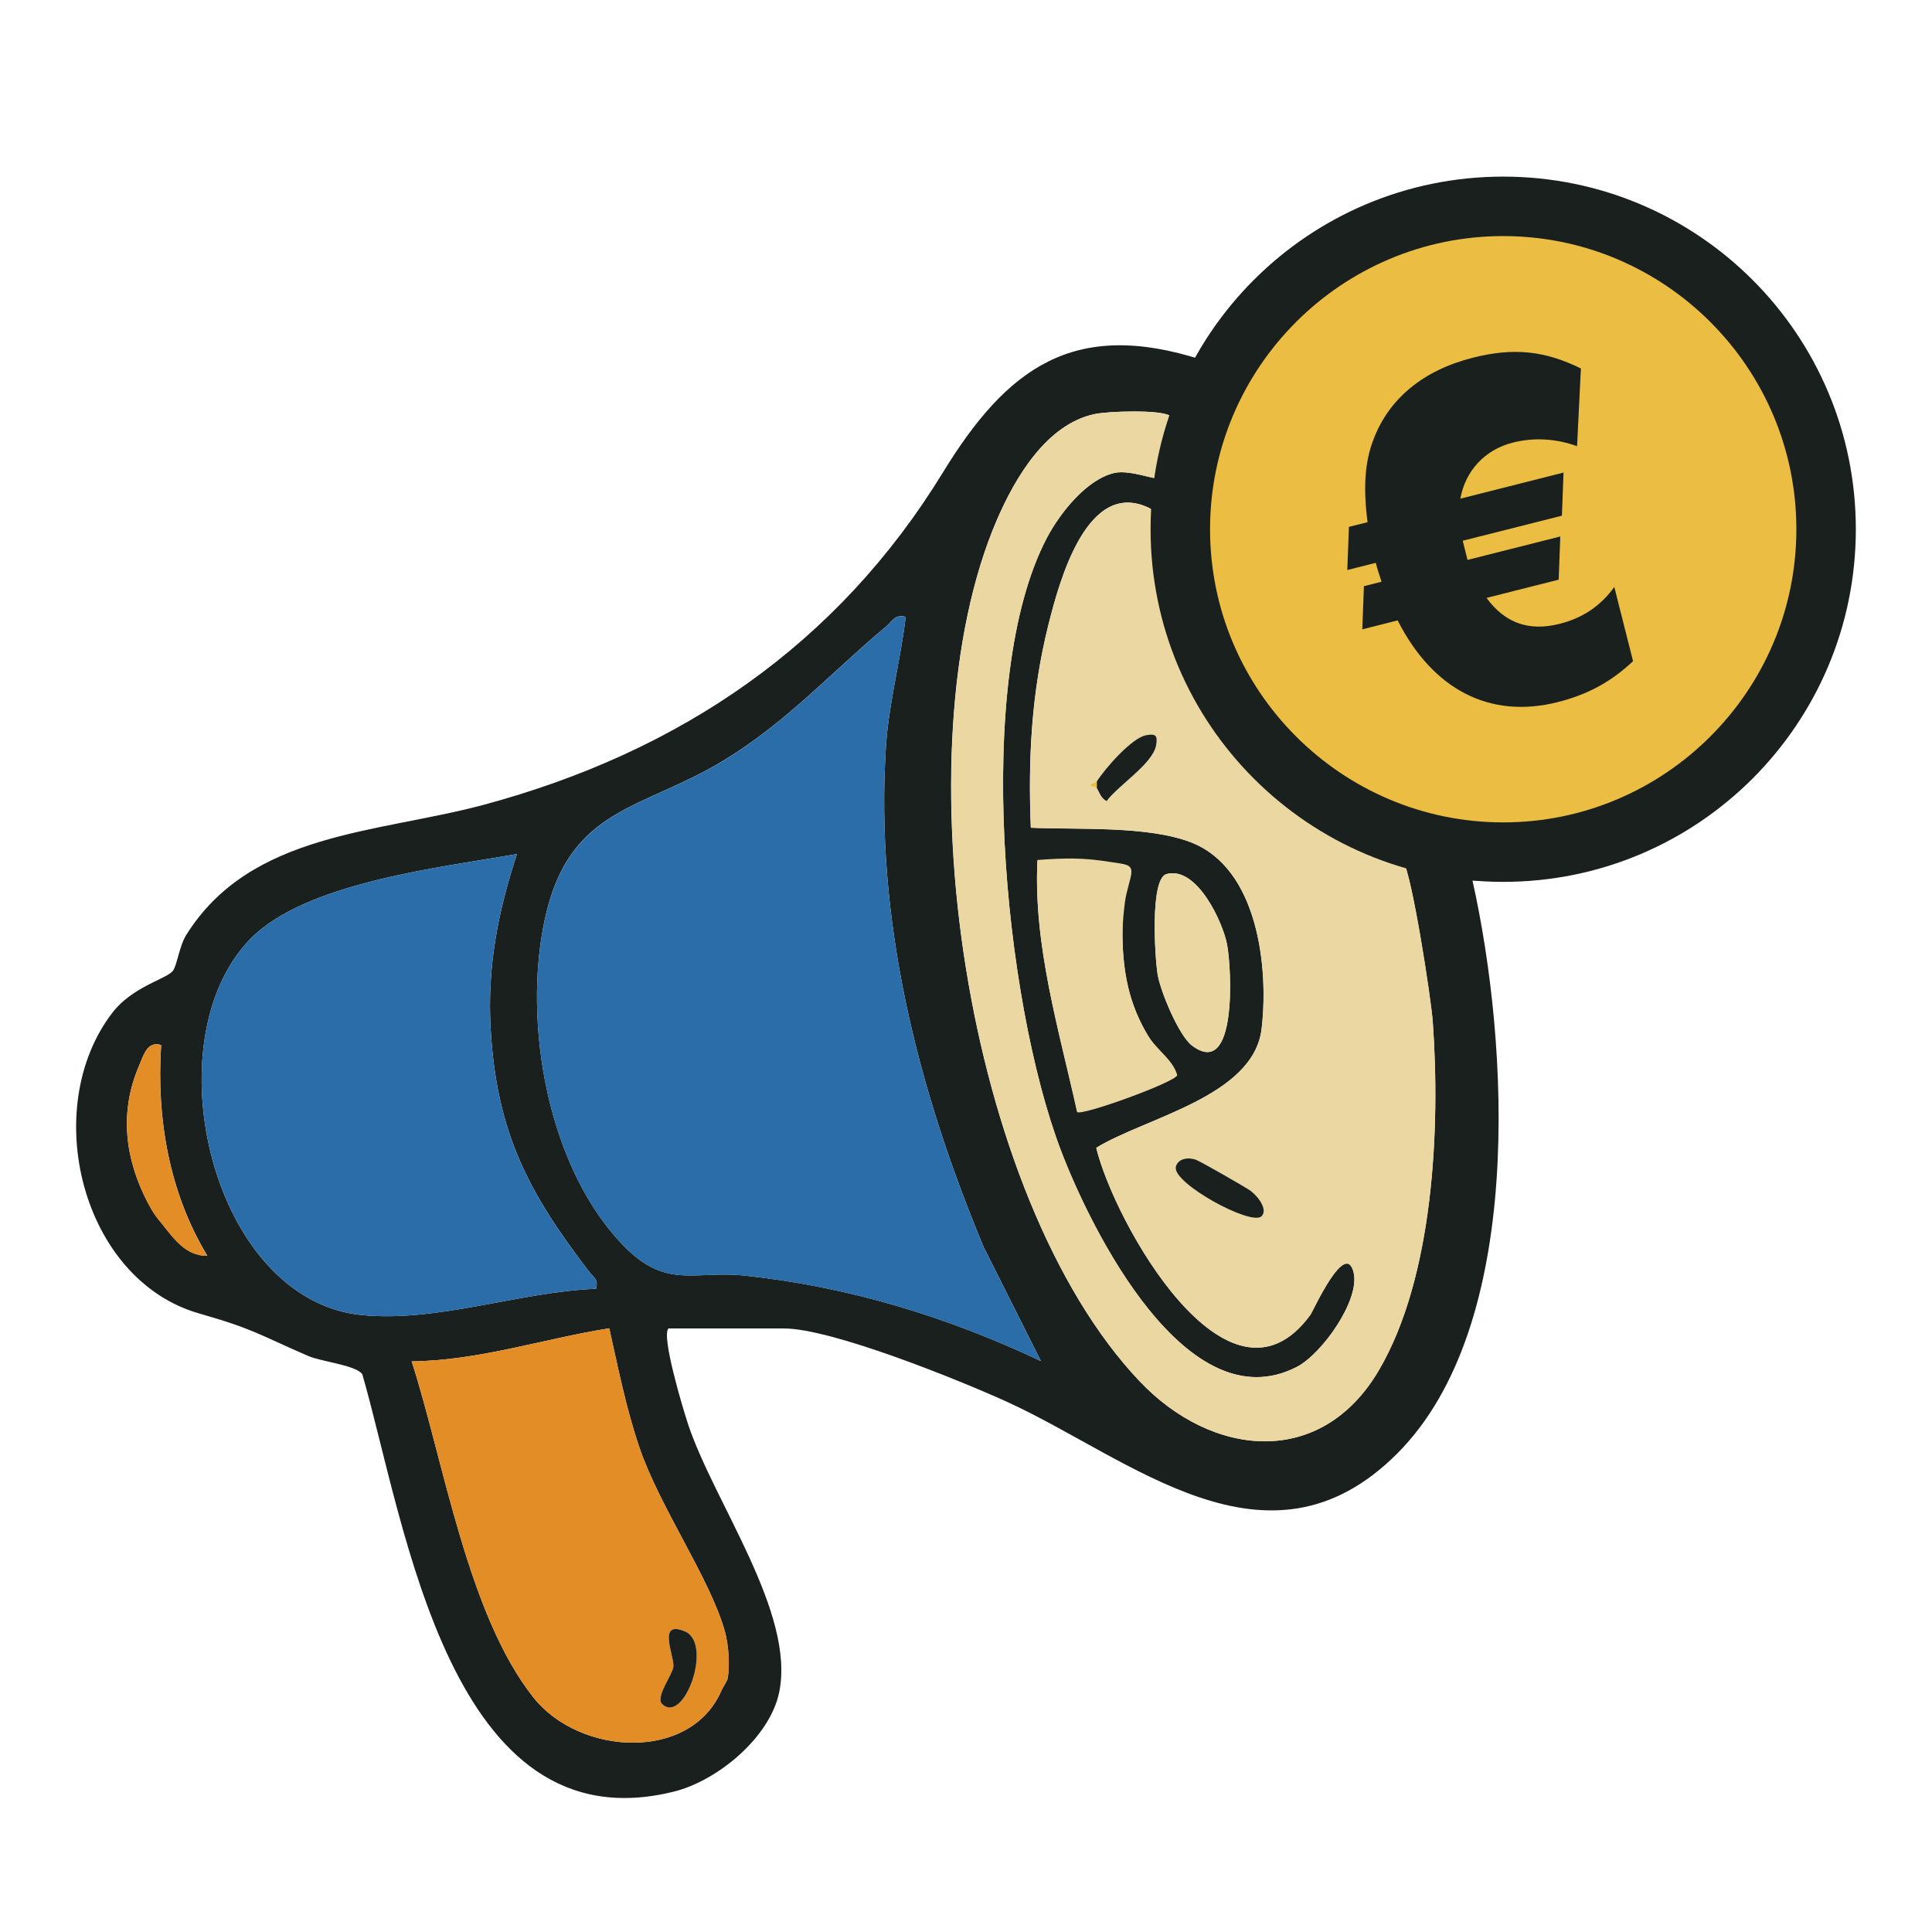
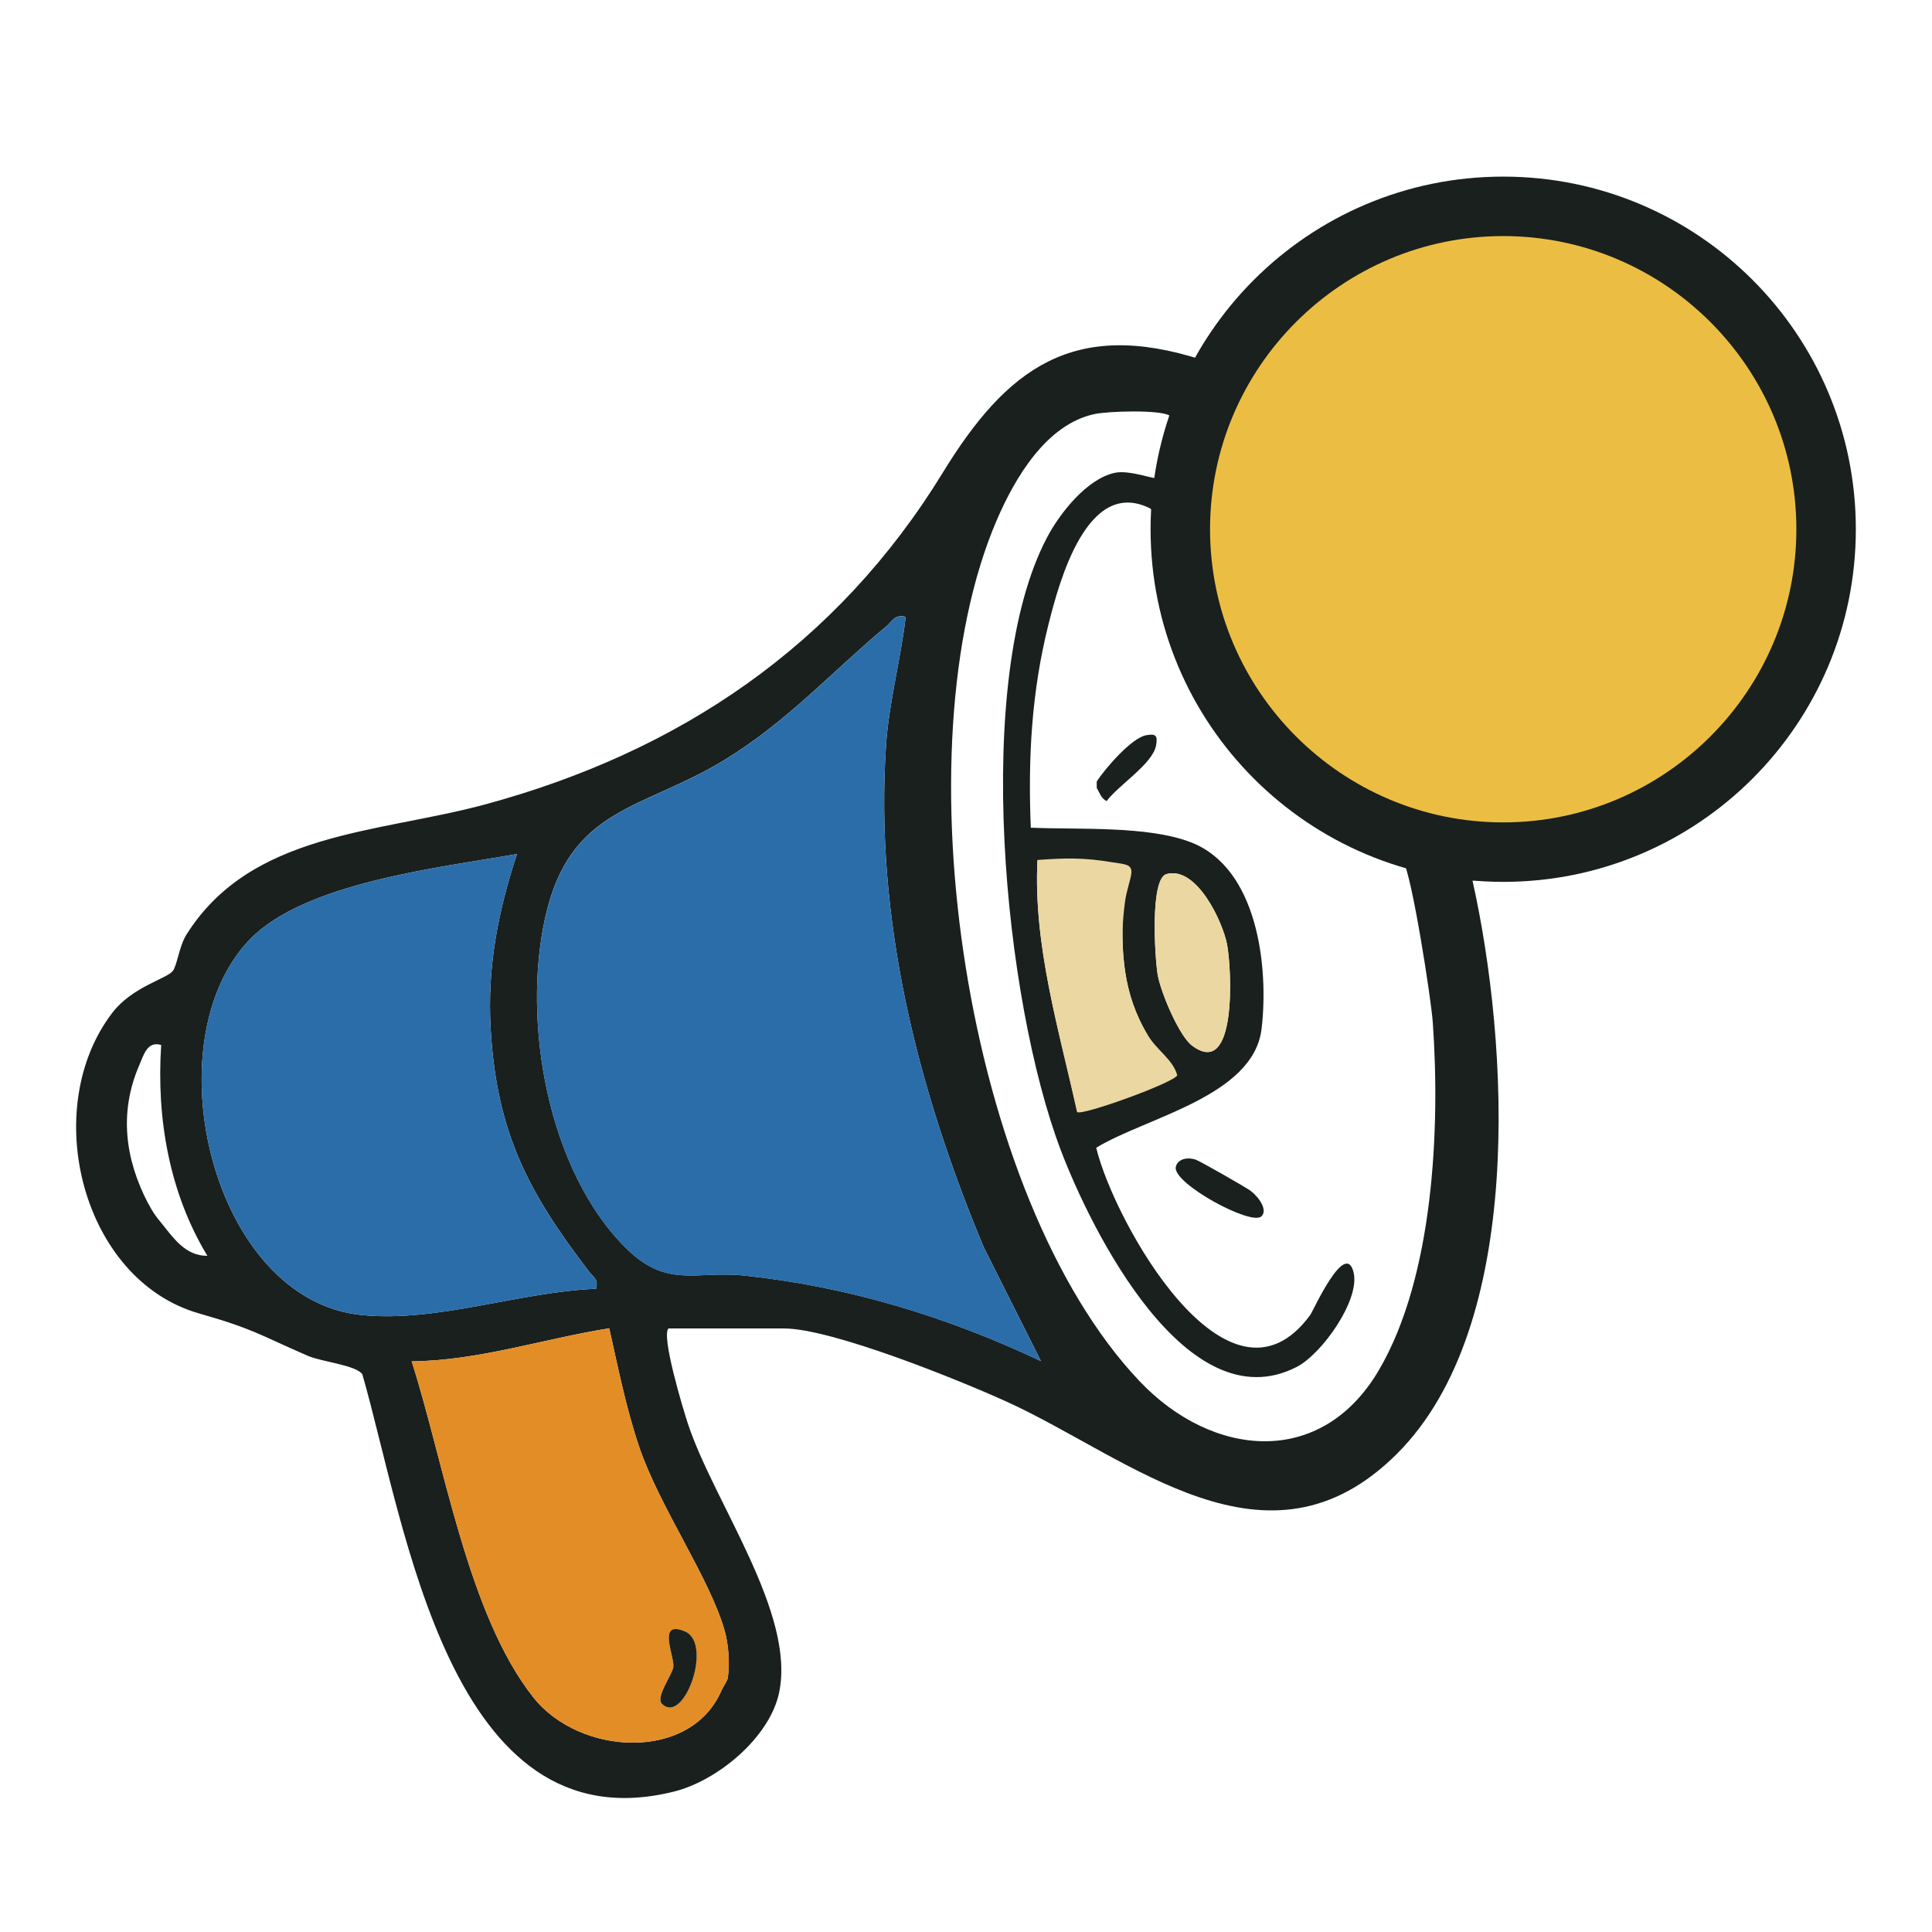
<svg xmlns="http://www.w3.org/2000/svg" id="Laag_1" data-name="Laag 1" viewBox="0 0 226.77 226.77">
  <defs>
    <style>
      .cls-1 {
        fill: #1a201e;
      }

      .cls-2 {
        fill: #ebbe43;
      }

      .cls-3 {
        fill: #ebd7a1;
      }

      .cls-4 {
        fill: #e38d27;
      }

      .cls-5 {
        fill: #2a6da9;
      }
    </style>
  </defs>
  <g>
    <path class="cls-1" d="M78.47,155.92c-.9.84,1.73,9.55,2.29,11.24,3.07,9.24,12.64,22.18,10.69,31.51-1.11,5.28-7.23,10.35-12.35,11.62-26.36,6.56-31.5-31.39-36.57-48.98-.71-1.07-4.77-1.47-6.35-2.15-5.69-2.46-6.37-3.16-12.8-4.99-13.81-3.94-18.8-24.09-10.19-35.3,2.34-3.05,6.33-3.96,7.09-4.9.5-.62.76-2.92,1.58-4.23,7.58-12.1,22.45-11.92,34.97-15.29,23.02-6.21,41.45-18.77,53.83-38.97,7.5-12.25,15.33-18.11,30.43-13.24,9.89-21.27,46.98,61.45,31.74,61.1,4.29,19.17,6.2,52.29-8.87,67.31-15.21,15.16-31.25.51-45.76-6.11-5.63-2.56-20.57-8.61-26.18-8.61h-13.53ZM136.45,56.15c.31-.22,1.93-6.69.83-7.37-1.16-.71-7.15-.52-8.76-.19-5.72,1.19-9.4,7.54-11.52,12.45-11.57,26.86-3.72,79.49,16.75,101.07,8.5,8.97,21.32,10.29,28.11-1.31,6.41-10.94,7.2-28.41,6.31-40.85-.2-2.76-2.46-17.35-3.5-18.92-1.18-1.78-4.82-1.9-6.49-2.79-9.09-4.92-17.76-15.13-20.42-25.21-.8-3.04-.76-12.38-2.84-13.39-7.32-3.59-10.59,8.61-11.86,13.67-1.99,7.95-2.4,15.65-2.07,23.84,5.48.25,13.67-.26,18.78,1.71,7.87,3.03,9.16,14.66,8.31,21.89-.94,7.96-13.61,10.41-19.41,13.97,2.04,8.55,15.49,32.82,25.14,19.6.3-.41,4.12-8.92,5.07-4.96.78,3.23-3.73,9.57-6.67,11.08-12.88,6.64-24.13-16.04-27.7-25.44-6.65-17.5-10.44-55.22-1.61-71.92,1.5-2.84,4.66-6.87,7.94-7.58,1.89-.41,5.09,1.01,5.6.64ZM106.31,72.4c-1.32-.33-1.55.51-2.32,1.15-6.4,5.34-11.61,11.19-19.07,15.72-9.56,5.81-18.07,5.45-20.94,18.49-2.71,12.27.33,29.7,9.55,38.79,4.81,4.73,8.17,2.57,13.84,3.17,12.18,1.29,23.79,4.82,34.81,10.04l-6.72-13.38c-7.8-18.68-12.81-38.57-11.46-58.91.32-4.88,1.74-10.19,2.31-15.08ZM60.68,100.24c-8.93,1.59-24.87,3.32-31.35,10.02-11.6,12-4.48,42.39,13.18,44.1,8.9.86,18.48-2.73,27.45-3.09.29-1.15-.24-1.27-.76-1.94-7.16-9.32-10.92-16.38-11.61-28.6-.41-7.23.86-13.71,3.09-20.49ZM131.05,101.78c-3.13-1.36-5.9-.64-9.28-.78-.48,10.03,2.51,19.72,4.65,29.39.42.54,11.41-3.46,11.6-4.27-.51-1.84-2.2-2.75-3.24-4.48-3.04-5.04-3.2-9.9-2.95-15.63.05-1.13.9-2.79.78-3.47-.19-1.03-1.09-.57-1.55-.77ZM136.93,102.59c-1.97.53-1.37,9.81-1.05,11.77s2.48,7.18,4.02,8.35c5.34,4.07,4.67-9.01,4.13-11.86-.51-2.64-3.55-9.21-7.09-8.26ZM17.38,141.22c.54,1.03.82,1.44,1.55,2.32,1.4,1.72,2.81,3.89,5.41,3.86-4.48-7.4-5.99-16.16-5.42-24.74-1.63-.51-2.06,1.18-2.59,2.41-2.37,5.51-1.65,10.99,1.04,16.15ZM85.43,196.9c.24-1.62.08-3.85-.36-5.44-1.72-6.18-7.66-14.57-10.05-21.65-1.53-4.52-2.47-9.26-3.51-13.9-7.72,1.23-15.33,3.8-23.19,3.88,3.77,11.71,6.57,29.73,14.29,39.45,5.44,6.86,18.44,7.56,22.06-.79.21-.48.71-1.15.77-1.55Z" />
-     <path class="cls-3" d="M136.45,56.15c-.52.37-3.71-1.05-5.6-.64-3.29.71-6.44,4.74-7.94,7.58-8.83,16.7-5.04,54.42,1.61,71.92,3.57,9.4,14.83,32.08,27.7,25.44,2.94-1.51,7.45-7.86,6.67-11.08-.95-3.96-4.77,4.55-5.07,4.96-9.66,13.22-23.11-11.05-25.14-19.6,5.8-3.56,18.47-6.01,19.41-13.97.85-7.24-.44-18.87-8.31-21.89-5.12-1.97-13.3-1.46-18.78-1.71-.33-8.19.09-15.89,2.07-23.84,1.27-5.06,4.54-17.26,11.86-13.67,2.08,1.02,2.04,10.36,2.84,13.39,2.66,10.08,11.32,20.29,20.42,25.21,1.66.9,5.31,1.02,6.49,2.79,1.05,1.58,3.31,16.17,3.5,18.92.89,12.44.09,29.91-6.31,40.85-6.79,11.6-19.61,10.28-28.11,1.31-20.46-21.58-28.31-74.22-16.75-101.07,2.12-4.91,5.8-11.27,11.52-12.45,1.61-.33,7.6-.53,8.76.19s-.52,7.15-.83,7.37ZM128.73,91.73c-.09.14-.57.12-.75.39,0,.24.66.25.75.39.33.51.47,1.19,1.16,1.54,1.39-1.87,5.43-4.37,5.81-6.55.2-1.15-.03-1.39-1.18-1.18-1.68.3-4.77,3.85-5.79,5.43ZM148.06,142.77c.78-.74-.31-2.27-1.26-2.99-.55-.41-5.89-3.46-6.42-3.65-1.06-.37-2.18-.07-2.37.85-.4,1.89,8.83,6.94,10.05,5.79Z" />
    <path class="cls-5" d="M60.68,100.24c-2.23,6.78-3.5,13.26-3.09,20.49.69,12.22,4.45,19.29,11.61,28.6.52.67,1.05.79.76,1.94-8.96.36-18.54,3.96-27.45,3.09-17.66-1.71-24.78-32.11-13.18-44.1,6.48-6.7,22.42-8.43,31.35-10.02Z" />
    <path class="cls-3" d="M136.93,102.59c3.55-.95,6.59,5.62,7.09,8.26.55,2.85,1.21,15.93-4.13,11.86-1.54-1.18-3.71-6.37-4.02-8.35s-.92-11.24,1.05-11.77Z" />
-     <path class="cls-4" d="M18.92,122.67c-1.63-.51-2.06,1.18-2.59,2.41-2.37,5.51-1.65,10.99,1.04,16.15.54,1.03.82,1.44,1.55,2.32,1.4,1.72,2.81,3.89,5.41,3.86-4.48-7.4-5.99-16.16-5.42-24.74Z" />
    <path class="cls-3" d="M134.77,121.58c-1.92-3.19-2.65-6.16-2.93-9.48-.16-1.92-.12-3.78.21-6.27.17-1.29.71-2.71.75-3.4.05-1.01-.76-.98-2.29-1.23-3.37-.55-5.38-.5-8.74-.26-.48,10.03,2.51,19.91,4.65,29.58.42.54,11.58-3.51,11.76-4.32-.51-1.84-2.36-2.89-3.41-4.62Z" />
    <path class="cls-4" d="M85.07,191.46c-1.72-6.18-7.66-14.57-10.05-21.65-1.53-4.52-2.47-9.26-3.51-13.9-7.72,1.23-15.33,3.8-23.19,3.88,3.77,11.71,6.57,29.73,14.29,39.45,5.44,6.86,18.44,7.56,22.06-.79.21-.48.71-1.15.77-1.55.24-1.62.08-3.85-.36-5.44ZM77.7,199.99c-.79-.79,1.24-3.43,1.34-4.35.13-1.26-1.97-5.57,1.36-4.15,3.31,1.41-.13,11.05-2.7,8.5Z" />
    <path class="cls-5" d="M106.31,72.4c-.57,4.89-1.99,10.2-2.31,15.08-1.35,20.34,3.66,40.23,11.46,58.91l6.72,13.38c-11.02-5.21-22.63-8.75-34.81-10.04-5.68-.6-9.04,1.56-13.84-3.17-9.23-9.09-12.26-26.52-9.55-38.79,2.88-13.04,11.39-12.69,20.94-18.49,7.46-4.53,12.67-10.38,19.07-15.72.78-.65,1-1.48,2.32-1.15Z" />
    <path class="cls-1" d="M148.06,142.77c-1.22,1.15-10.44-3.89-10.05-5.79.19-.92,1.32-1.22,2.37-.85.53.19,5.87,3.24,6.42,3.65.95.72,2.04,2.25,1.26,2.99Z" />
    <path class="cls-1" d="M128.73,91.73c1.02-1.58,4.11-5.12,5.79-5.43,1.15-.21,1.38.03,1.18,1.18-.39,2.18-4.43,4.68-5.81,6.55-.69-.35-.83-1.03-1.16-1.54v-.77Z" />
-     <path class="cls-2" d="M128.73,92.5c-.09-.14-.76-.15-.75-.39.19-.26.66-.24.75-.39v.77Z" />
    <path class="cls-1" d="M77.7,199.99c-.79-.79,1.24-3.43,1.34-4.35.13-1.26-1.97-5.57,1.36-4.15s-.13,11.05-2.7,8.5Z" />
    <path class="cls-2" d="M162.76,55.38c-.4-.06-.72-.39-.77-.77l.77.77Z" />
  </g>
  <g>
    <path class="cls-2" d="M176.44,100.03c-20.9,0-37.9-17-37.9-37.9s17-37.9,37.9-37.9,37.9,17,37.9,37.9-17,37.9-37.9,37.9Z" />
    <path class="cls-1" d="M176.44,27.71c18.97,0,34.41,15.44,34.41,34.41s-15.44,34.41-34.41,34.41-34.41-15.44-34.41-34.41,15.44-34.41,34.41-34.41M176.44,20.73c-22.86,0-41.39,18.53-41.39,41.39s18.53,41.39,41.39,41.39,41.39-18.53,41.39-41.39-18.53-41.39-41.39-41.39h0Z" />
  </g>
-   <path class="cls-1" d="M183.52,55.46l-.19,5.07-11.64,2.94.17.69.39,1.56,10.89-2.75-.19,5.07-8.47,2.14c2.16,2.95,4.98,3.95,8.55,3.05,2.71-.68,4.81-2.07,6.45-4.33l2.2,8.7c-2.57,2.43-5.32,3.92-8.84,4.81-7.95,2.01-14.65-1.44-18.79-9.59l-4.15,1.05.19-5.07,2.07-.52c-.29-.91-.49-1.47-.68-2.22l-3.34.85.19-5.07,2.19-.55c-.53-4.03-.32-7.09.68-9.67,1.79-4.8,5.84-8.16,11.66-9.63,4.78-1.21,8.43-.84,12.7,1.26l-.45,9.12c-2.5-.9-5.05-1.05-7.58-.41-3.23.82-5.54,3.3-6.12,6.57l12.1-3.06Z" />
</svg>